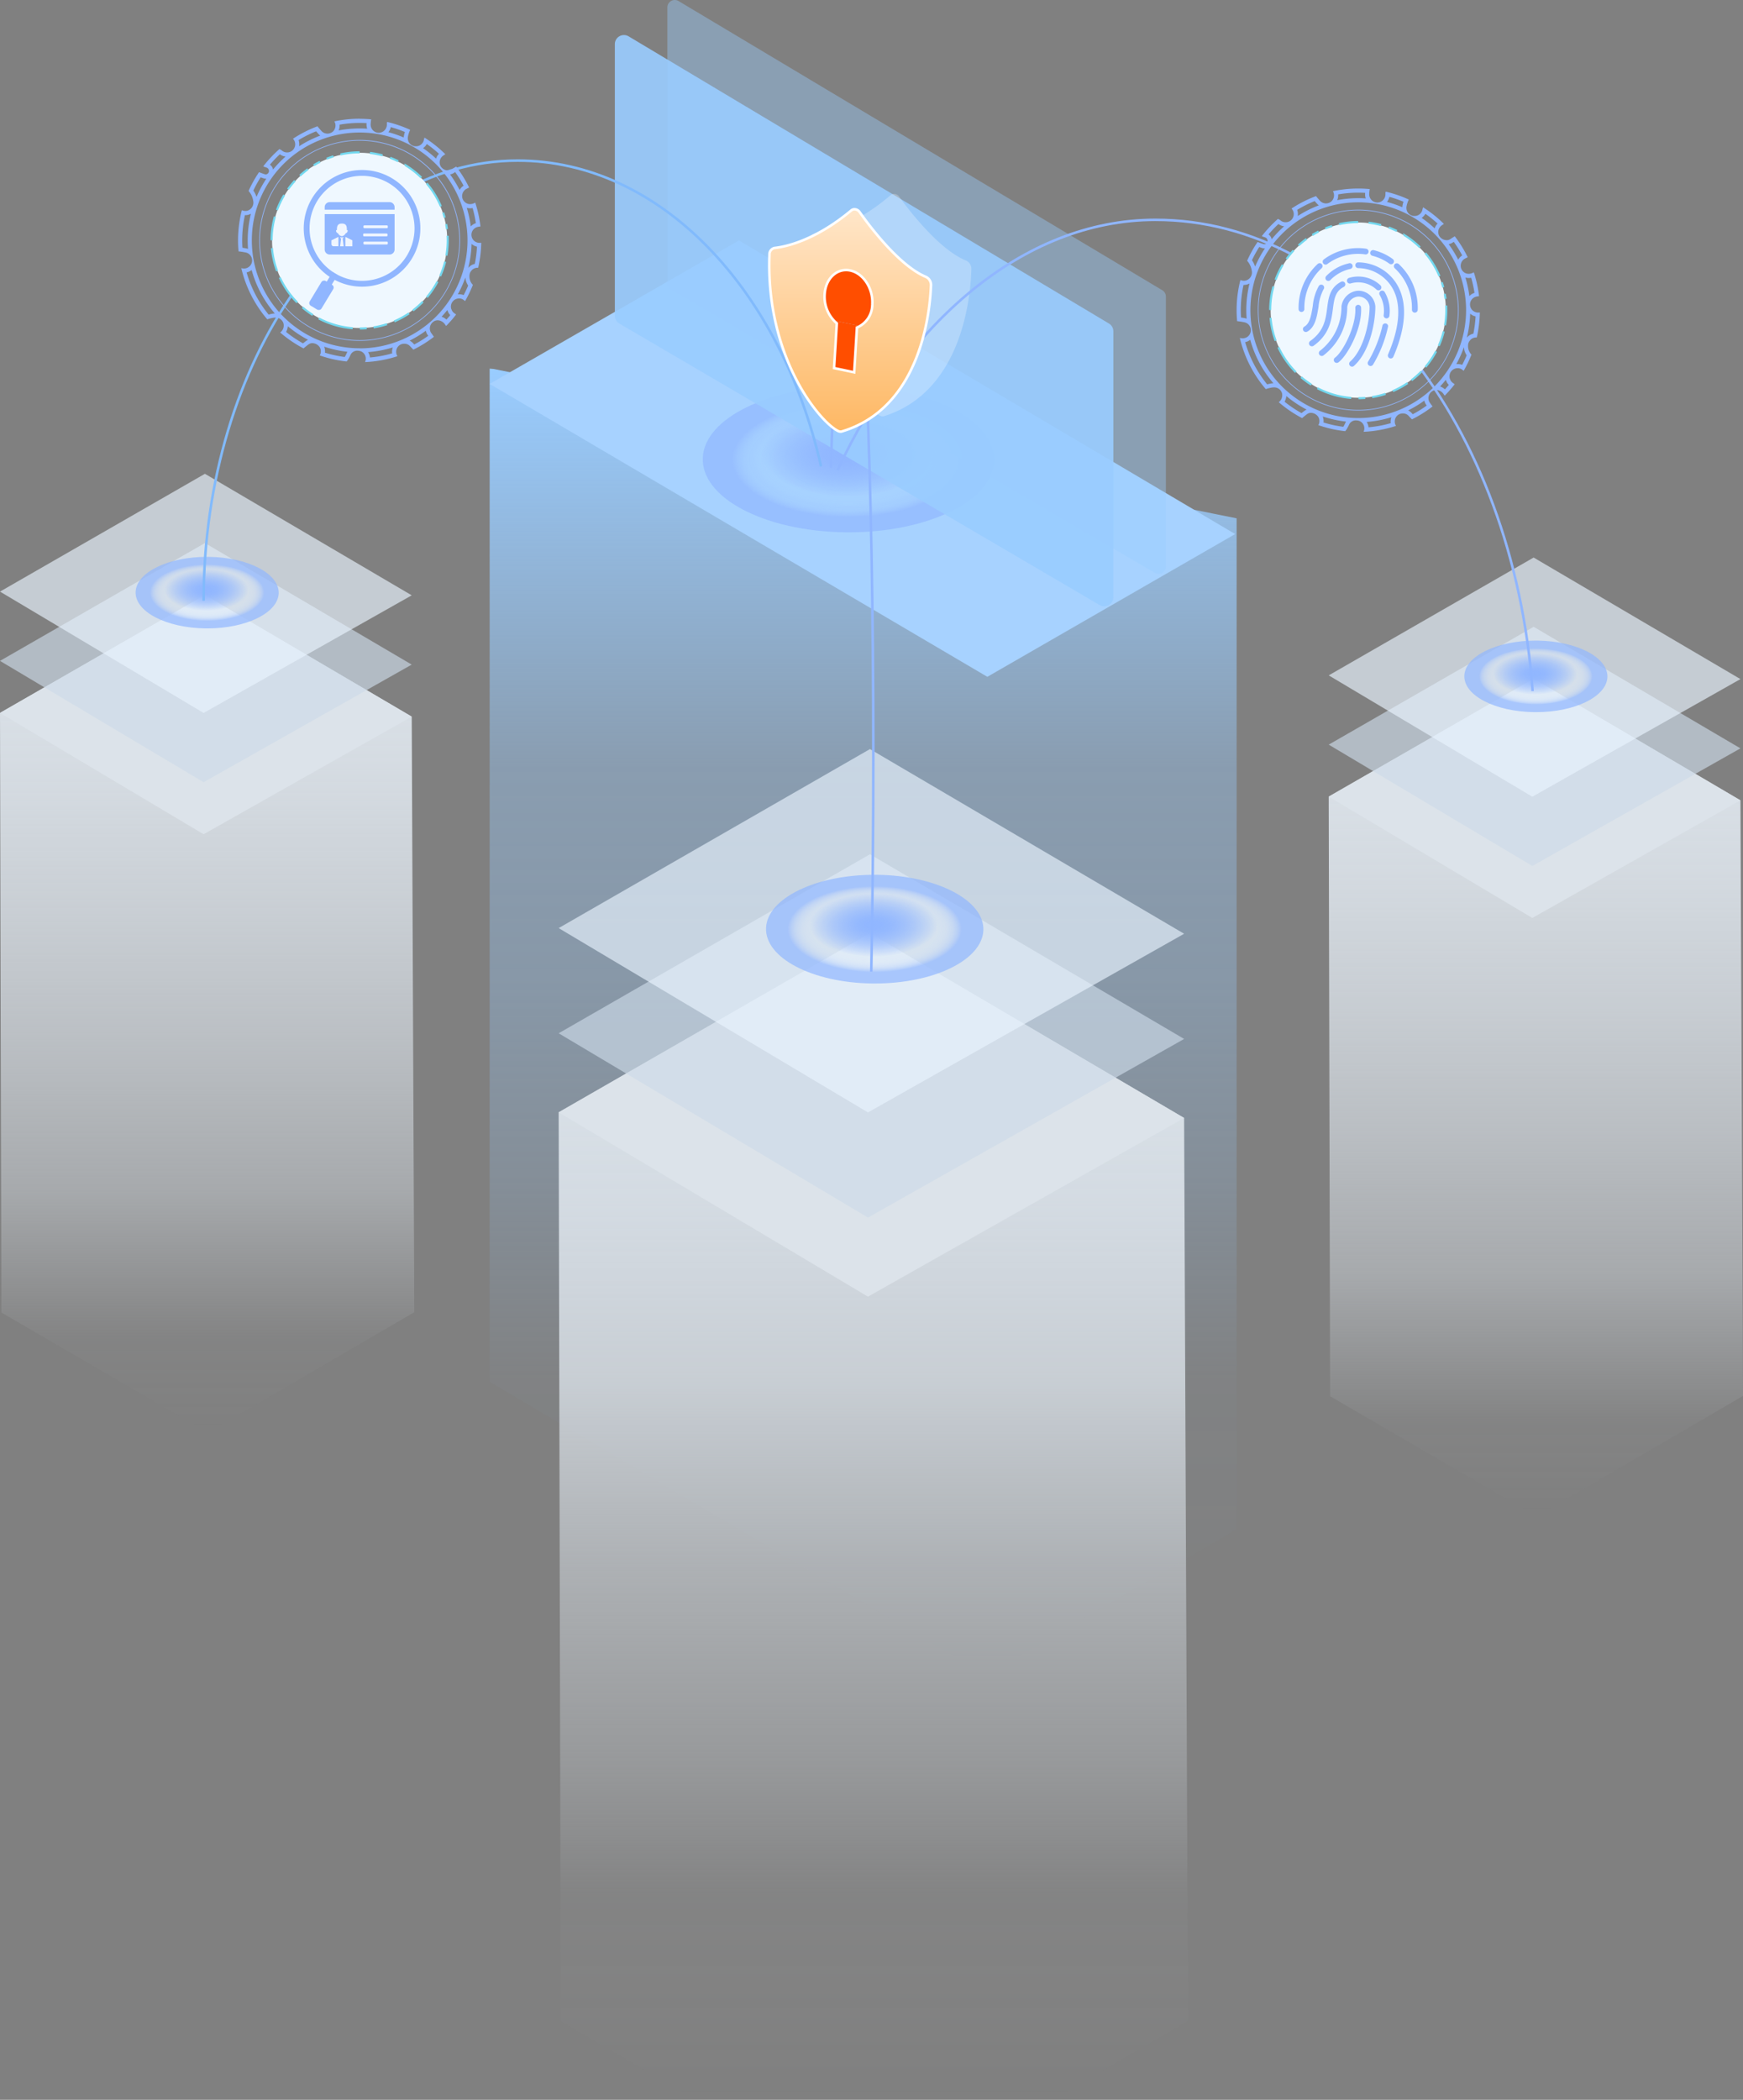
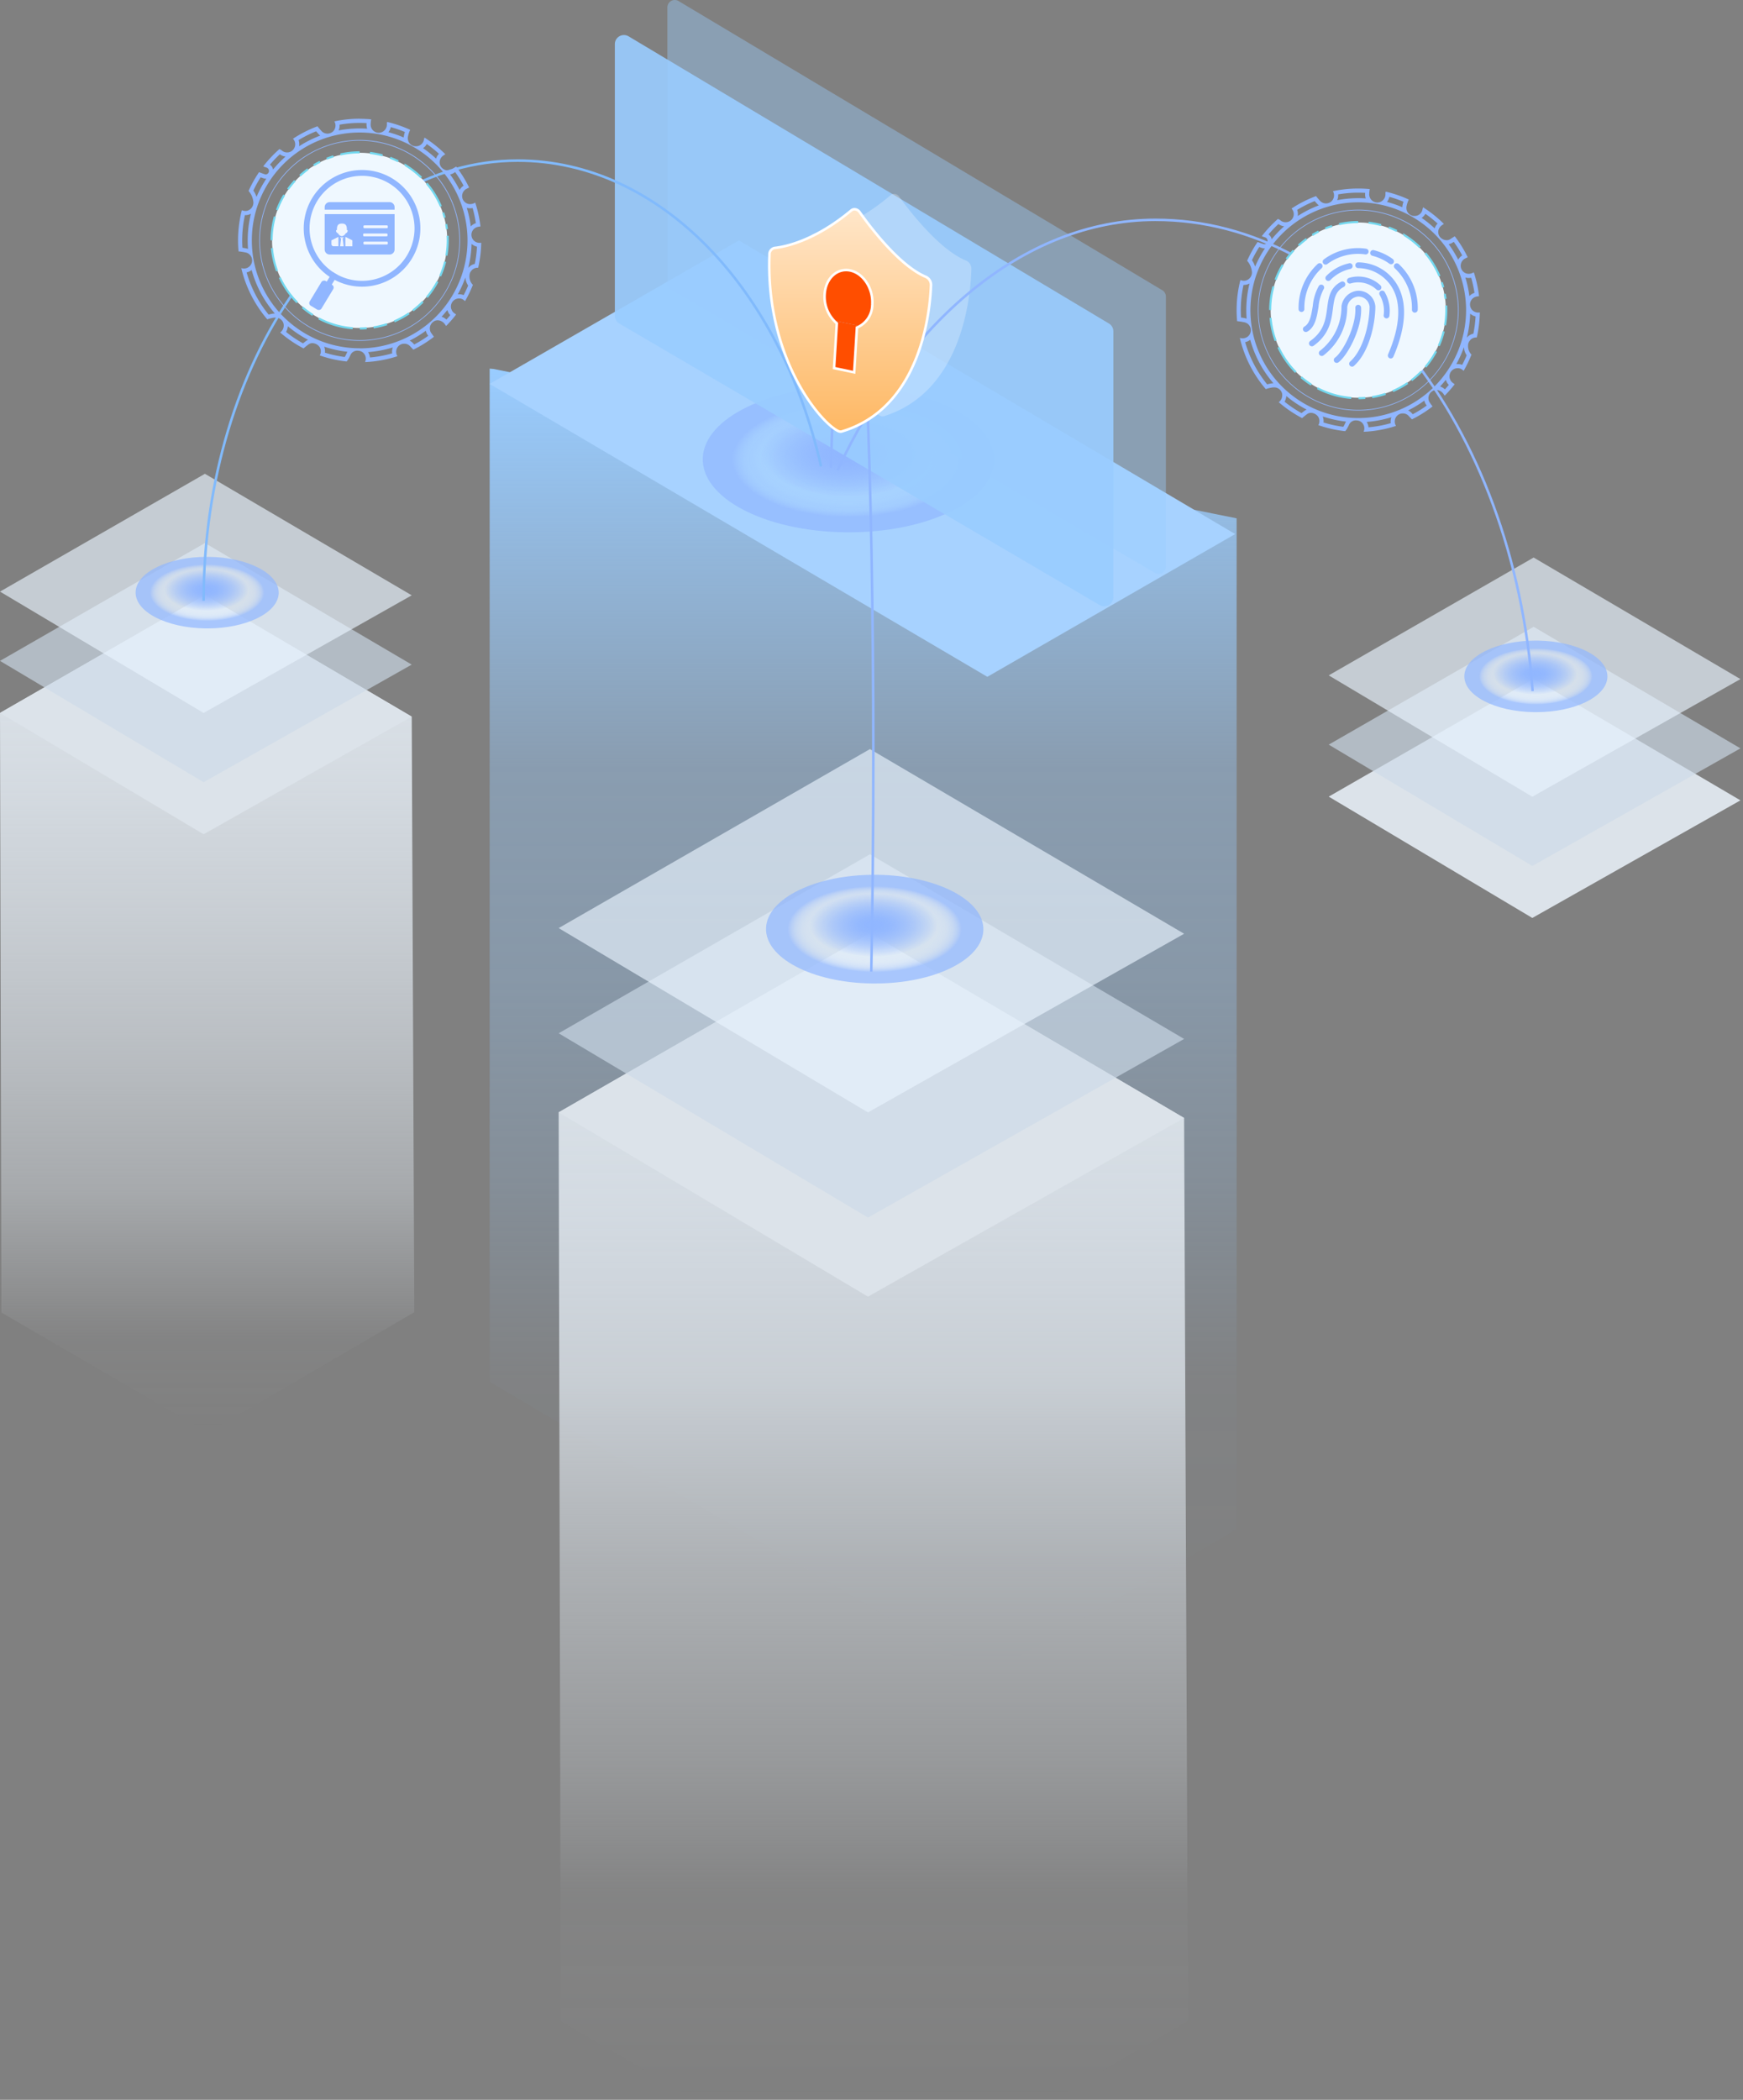
<svg xmlns="http://www.w3.org/2000/svg" xmlns:xlink="http://www.w3.org/1999/xlink" width="344.905" height="415.365" viewBox="0 0 344.905 415.365">
  <rect x="0" y="0" width="344.905" height="415.365" fill="#808080" stroke="none" />
  <defs>
    <linearGradient id="linear-gradient" x1="0.5" x2="0.5" y2="1" gradientUnits="objectBoundingBox">
      <stop offset="0" stop-color="#a9cdea" stop-opacity="0.4" />
      <stop offset="0" stop-color="#9cf" />
      <stop offset="0.305" stop-color="#9cf" stop-opacity="0.38" />
      <stop offset="0.473" stop-color="#9cf" stop-opacity="0.31" />
      <stop offset="0.626" stop-color="#9cf" stop-opacity="0.188" />
      <stop offset="0.773" stop-color="#9cf" stop-opacity="0.031" />
      <stop offset="1" stop-color="#9cf" stop-opacity="0" />
    </linearGradient>
    <linearGradient id="linear-gradient-2" x1="0.5" x2="0.5" y2="1" gradientUnits="objectBoundingBox">
      <stop offset="0" stop-color="#dce3ea" />
      <stop offset="0.1" stop-color="#dce3ea" stop-opacity="0.976" />
      <stop offset="0.232" stop-color="#dce3ea" stop-opacity="0.906" />
      <stop offset="0.38" stop-color="#dce3ea" stop-opacity="0.788" />
      <stop offset="0.542" stop-color="#dce3ea" stop-opacity="0.627" />
      <stop offset="0.713" stop-color="#dce3ea" stop-opacity="0.42" />
      <stop offset="0.89" stop-color="#dce3ea" stop-opacity="0.039" />
      <stop offset="1" stop-color="#dce3ea" stop-opacity="0" />
    </linearGradient>
    <radialGradient id="radial-gradient" cx="0.5" cy="0.5" r="0.791" gradientTransform="translate(0.25 0.25) scale(0.5 0.5)" gradientUnits="objectBoundingBox">
      <stop offset="0" stop-color="#00efff" stop-opacity="0" />
      <stop offset="0" stop-color="#90b6ff" stop-opacity="0" />
      <stop offset="0.427" stop-color="#90b6ff" stop-opacity="0" />
      <stop offset="0.499" stop-color="#90b6ff" stop-opacity="0" />
      <stop offset="0.699" stop-color="#90b6ff" stop-opacity="0.012" />
      <stop offset="0.772" stop-color="#90b6ff" stop-opacity="0.039" />
      <stop offset="0.823" stop-color="#90b6ff" stop-opacity="0.078" />
      <stop offset="0.865" stop-color="#90b6ff" stop-opacity="0.149" />
      <stop offset="0.901" stop-color="#90b6ff" stop-opacity="0.231" />
      <stop offset="0.932" stop-color="#90b6ff" stop-opacity="0.341" />
      <stop offset="0.961" stop-color="#90b6ff" stop-opacity="0.471" />
      <stop offset="0.986" stop-color="#90b6ff" stop-opacity="0.612" />
      <stop offset="1" stop-color="#90b6ff" stop-opacity="0.702" />
    </radialGradient>
    <radialGradient id="radial-gradient-2" cx="0.5" cy="0.5" r="0.79" gradientTransform="translate(0.25 0.25) scale(0.5 0.5)" gradientUnits="objectBoundingBox">
      <stop offset="0" stop-color="#90b6ff" />
      <stop offset="0.122" stop-color="#90b6ff" stop-opacity="0.98" />
      <stop offset="0.247" stop-color="#90b6ff" stop-opacity="0.941" />
      <stop offset="0.374" stop-color="#90b6ff" stop-opacity="0.851" />
      <stop offset="0.501" stop-color="#90b6ff" stop-opacity="0.741" />
      <stop offset="0.63" stop-color="#90b6ff" stop-opacity="0.6" />
      <stop offset="0.758" stop-color="#90b6ff" stop-opacity="0.42" />
      <stop offset="0.885" stop-color="#90b6ff" stop-opacity="0.212" />
      <stop offset="1" stop-color="#90b6ff" stop-opacity="0" />
      <stop offset="1" stop-color="#00e5ff" stop-opacity="0" />
    </radialGradient>
    <radialGradient id="radial-gradient-3" cx="0.5" cy="0.5" r="0.791" gradientTransform="translate(0.25 0.25) scale(0.5 0.5)" gradientUnits="objectBoundingBox">
      <stop offset="0" stop-color="#00efff" stop-opacity="0" />
      <stop offset="0" stop-color="#90b6ff" stop-opacity="0" />
      <stop offset="0.427" stop-color="#90b6ff" stop-opacity="0" />
      <stop offset="0.499" stop-color="#90b6ff" stop-opacity="0" />
      <stop offset="0.699" stop-color="#90b6ff" stop-opacity="0.012" />
      <stop offset="0.772" stop-color="#90b6ff" stop-opacity="0.039" />
      <stop offset="0.823" stop-color="#90b6ff" stop-opacity="0.078" />
      <stop offset="0.865" stop-color="#90b6ff" stop-opacity="0.149" />
      <stop offset="0.901" stop-color="#90b6ff" stop-opacity="0.231" />
      <stop offset="0.932" stop-color="#90b6ff" stop-opacity="0.341" />
      <stop offset="0.961" stop-color="#90b6ff" stop-opacity="0.471" />
      <stop offset="0.986" stop-color="#90b6ff" stop-opacity="0.671" />
      <stop offset="1" stop-color="#90b6ff" stop-opacity="0.702" />
    </radialGradient>
    <radialGradient id="radial-gradient-4" cx="0.5" cy="0.5" r="0.791" xlink:href="#radial-gradient-2" />
    <linearGradient id="linear-gradient-4" x1="0.5" x2="0.5" y2="1" gradientUnits="objectBoundingBox">
      <stop offset="0" stop-color="#dce3ea" />
      <stop offset="0.1" stop-color="#dce3ea" stop-opacity="0.976" />
      <stop offset="0.232" stop-color="#dce3ea" stop-opacity="0.906" />
      <stop offset="0.38" stop-color="#dce3ea" stop-opacity="0.788" />
      <stop offset="0.542" stop-color="#dce3ea" stop-opacity="0.494" />
      <stop offset="0.713" stop-color="#dce3ea" stop-opacity="0.251" />
      <stop offset="0.823" stop-color="#dce3ea" stop-opacity="0.039" />
      <stop offset="1" stop-color="#dce3ea" stop-opacity="0" />
    </linearGradient>
    <radialGradient id="radial-gradient-5" cx="0.5" cy="0.5" r="0.791" xlink:href="#radial-gradient" />
    <radialGradient id="radial-gradient-6" cx="0.5" cy="0.5" r="0.791" xlink:href="#radial-gradient-2" />
    <radialGradient id="radial-gradient-7" cx="0.5" cy="0.5" r="0.791" gradientTransform="translate(0.25 0.25) scale(0.5 0.5)" gradientUnits="objectBoundingBox">
      <stop offset="0" stop-color="#00efff" stop-opacity="0" />
      <stop offset="0" stop-color="#90b6ff" stop-opacity="0" />
      <stop offset="0.427" stop-color="#90b6ff" stop-opacity="0" />
      <stop offset="0.499" stop-color="#90b6ff" stop-opacity="0" />
      <stop offset="0.699" stop-color="#90b6ff" stop-opacity="0.012" />
      <stop offset="0.772" stop-color="#90b6ff" stop-opacity="0.043" />
      <stop offset="0.823" stop-color="#90b6ff" stop-opacity="0.129" />
      <stop offset="0.865" stop-color="#90b6ff" stop-opacity="0.149" />
      <stop offset="0.901" stop-color="#90b6ff" stop-opacity="0.231" />
      <stop offset="0.932" stop-color="#90b6ff" stop-opacity="0.341" />
      <stop offset="0.961" stop-color="#90b6ff" stop-opacity="0.471" />
      <stop offset="0.986" stop-color="#90b6ff" stop-opacity="0.612" />
      <stop offset="1" stop-color="#90b6ff" stop-opacity="0.702" />
    </radialGradient>
    <radialGradient id="radial-gradient-8" cx="0.5" cy="0.5" r="0.791" xlink:href="#radial-gradient-2" />
    <linearGradient id="linear-gradient-5" x1="0.5" x2="0.5" y2="1" gradientUnits="objectBoundingBox">
      <stop offset="0" stop-color="#ffe6c9" />
      <stop offset="1" stop-color="#feb864" />
    </linearGradient>
    <clipPath id="clip-path">
      <rect id="矩形_59" data-name="矩形 59" width="23.615" height="23.497" fill="#90b6ff" />
    </clipPath>
  </defs>
  <g id="组_1153" data-name="组 1153" transform="translate(-4177.095 6552.42)">
    <g id="组_1152" data-name="组 1152">
      <path id="路径_326" data-name="路径 326" d="M238.933,418.411V618.918l98.272,58.07,49.538-28.9V448.111Z" transform="translate(4035.056 -6898.001)" fill="url(#linear-gradient)" />
      <path id="路径_327" data-name="路径 327" d="M288.257,401.261l-49.324,28.386,98.481,57.939,49.038-28.239Z" transform="translate(4035.056 -6906.125)" fill="#a7d2ff" />
      <g id="组_180" data-name="组 180" transform="translate(4177.095 -6458.699)">
        <path id="路径_328" data-name="路径 328" d="M220.944,445.389,180.394,468.7l.275,118.612,40.852,23.77,40.852-23.828-.505-117.817Z" transform="translate(-180.394 -421.398)" fill="url(#linear-gradient-2)" />
        <path id="路径_329" data-name="路径 329" d="M220.944,445.389,180.394,468.7l40.29,24,41.183-23.264Z" transform="translate(-180.394 -421.398)" fill="#dce3ea" />
        <path id="路径_330" data-name="路径 330" d="M220.944,439.171l-40.551,23.31,40.29,24,41.183-23.264Z" transform="translate(-180.394 -425.472)" fill="#cddbe8" opacity="0.65" />
        <path id="路径_331" data-name="路径 331" d="M220.944,430.895,180.394,454.2l40.29,24,41.183-23.264Z" transform="translate(-180.394 -430.895)" fill="#e9f5ff" opacity="0.65" />
        <g id="组_179" data-name="组 179" transform="translate(26.832 16.431)">
          <path id="路径_332" data-name="路径 332" d="M210.762,440.822l.3,0c7.819.093,14.023,3.34,13.856,7.25-.179,3.855-6.467,6.917-14.14,6.906-.108,0-.215,0-.323,0-7.819-.093-14.025-3.339-13.843-7.248C196.774,443.876,203.09,440.81,210.762,440.822Z" transform="translate(-196.605 -440.822)" fill="url(#radial-gradient)" />
          <path id="路径_333" data-name="路径 333" d="M209.207,441.622c.073,0,.146,0,.218,0,5.765.07,10.338,2.461,10.214,5.345-.132,2.842-4.767,5.1-10.424,5.091-.079,0-.159,0-.238,0-5.765-.069-10.338-2.463-10.2-5.345C198.895,443.873,203.551,441.614,209.207,441.622Z" transform="translate(-195.186 -440.298)" fill="url(#radial-gradient-2)" />
        </g>
      </g>
      <g id="组_182" data-name="组 182" transform="translate(4440.021 -6442.134)">
-         <path id="路径_334" data-name="路径 334" d="M379.793,455.7l-40.551,23.31.275,118.612,40.852,23.77,40.852-23.828-.505-117.817Z" transform="translate(-339.242 -431.714)" fill="url(#linear-gradient-2)" />
        <path id="路径_335" data-name="路径 335" d="M379.793,455.7l-40.551,23.31,40.29,24,41.183-23.264Z" transform="translate(-339.242 -431.714)" fill="#dce3ea" />
        <path id="路径_336" data-name="路径 336" d="M379.793,449.487,339.242,472.8l40.29,24,41.183-23.264Z" transform="translate(-339.242 -435.788)" fill="#cddbe8" opacity="0.65" />
        <path id="路径_337" data-name="路径 337" d="M379.793,441.21l-40.551,23.31,40.29,24,41.183-23.264Z" transform="translate(-339.242 -441.21)" fill="#e9f5ff" opacity="0.65" />
        <g id="组_181" data-name="组 181" transform="translate(26.834 16.432)">
          <path id="路径_338" data-name="路径 338" d="M369.61,451.138c.1,0,.2,0,.3,0,7.821.093,14.025,3.339,13.857,7.248-.18,3.855-6.469,6.919-14.141,6.906-.109,0-.217,0-.324,0-7.819-.093-14.023-3.339-13.841-7.248C355.621,454.19,361.938,451.126,369.61,451.138Z" transform="translate(-355.454 -451.138)" fill="url(#radial-gradient-3)" />
          <path id="路径_339" data-name="路径 339" d="M368.054,451.938c.073,0,.146,0,.218,0,5.765.068,10.338,2.461,10.216,5.343-.132,2.842-4.769,5.1-10.424,5.092-.079,0-.159,0-.24,0-5.763-.068-10.337-2.461-10.2-5.343C357.742,454.189,362.4,451.93,368.054,451.938Z" transform="translate(-354.035 -450.614)" fill="url(#radial-gradient-4)" />
        </g>
      </g>
      <g id="组_184" data-name="组 184" transform="translate(4287.641 -6404.243)">
        <path id="路径_340" data-name="路径 340" d="M308.782,488.649l-61.6,35.41.417,179.793,26.613,15.485,35.8.053h34.91l26.791-15.626-.767-178.586Z" transform="translate(-247.18 -452.204)" fill="url(#linear-gradient-4)" />
        <path id="路径_341" data-name="路径 341" d="M308.782,488.649l-61.6,35.41,61.206,36.46,62.562-35.34Z" transform="translate(-247.18 -452.204)" fill="#dce3ea" />
        <path id="路径_342" data-name="路径 342" d="M308.782,479.2l-61.6,35.41,61.206,36.46,62.562-35.34Z" transform="translate(-247.18 -458.393)" fill="#cddbe8" opacity="0.65" />
        <path id="路径_343" data-name="路径 343" d="M308.782,466.631l-61.6,35.41,61.206,36.46,62.562-35.34Z" transform="translate(-247.18 -466.631)" fill="#e9f5ff" opacity="0.65" />
        <g id="组_183" data-name="组 183" transform="translate(41.036 24.867)">
          <path id="路径_344" data-name="路径 344" d="M293.479,481.654c.151,0,.3,0,.45,0,11.879.141,21.3,5.072,21.049,11.01-.273,5.858-9.825,10.509-21.481,10.491-.164,0-.328,0-.492,0-11.879-.141-21.3-5.072-21.028-11.01C272.23,486.292,281.825,481.636,293.479,481.654Z" transform="translate(-271.972 -481.654)" fill="url(#radial-gradient-5)" />
          <path id="路径_345" data-name="路径 345" d="M291.116,482.87c.111,0,.22,0,.331,0,8.758.1,15.706,3.739,15.518,8.117-.2,4.318-7.242,7.748-15.835,7.735-.121,0-.242,0-.363,0-8.758-.1-15.7-3.739-15.5-8.117C275.451,486.288,282.524,482.857,291.116,482.87Z" transform="translate(-269.817 -480.857)" fill="url(#radial-gradient-6)" />
        </g>
      </g>
      <g id="组_185" data-name="组 185" transform="translate(4316.166 -6475.947)">
        <path id="路径_346" data-name="路径 346" d="M293.238,419.592c.2,0,.4,0,.6.005,15.922.189,28.552,6.8,28.211,14.758-.364,7.849-13.167,14.086-28.791,14.061-.218,0-.439,0-.659-.005-15.921-.189-28.552-6.8-28.182-14.758C264.758,425.809,277.619,419.569,293.238,419.592Z" transform="translate(-264.414 -419.592)" fill="url(#radial-gradient-7)" />
        <path id="路径_347" data-name="路径 347" d="M290.07,421.222c.149,0,.3,0,.445,0,11.737.141,21.049,5.012,20.8,10.881-.268,5.787-9.706,10.383-21.225,10.365-.161,0-.323,0-.485,0-11.737-.139-21.049-5.012-20.776-10.88C269.076,425.8,278.557,421.2,290.07,421.222Z" transform="translate(-261.526 -418.524)" fill="url(#radial-gradient-8)" />
      </g>
      <path id="路径_348" data-name="路径 348" d="M260.18,374v54.494a1.466,1.466,0,0,0,.723,1.265l95.717,56.082a1.465,1.465,0,0,0,2.206-1.265V431.2a1.466,1.466,0,0,0-.713-1.26L262.4,372.74A1.464,1.464,0,0,0,260.18,374Z" transform="translate(4048.977 -6924.95)" fill="#9cf" opacity="0.402" />
      <path id="路径_349" data-name="路径 349" d="M253.9,378.53v53.7a1.8,1.8,0,0,0,.892,1.557l95.037,55.685a1.806,1.806,0,0,0,2.718-1.559V435.325a1.8,1.8,0,0,0-.879-1.549l-95.037-56.8A1.8,1.8,0,0,0,253.9,378.53Z" transform="translate(4044.86 -6922.204)" fill="#9cf" opacity="0.901" />
      <path id="路径_350" data-name="路径 350" d="M308.214,408.917c-5.264-2.1-11.179-9.747-13.278-12.639a1.253,1.253,0,0,0-1.112-.578,1.053,1.053,0,0,0-.586.252c-7.046,6.025-12.854,7.321-15.062,7.594a1.277,1.277,0,0,0-1,1.329c-.528,20.093,10.165,32.828,13.975,34.715a1.1,1.1,0,0,0,.591.119.905.905,0,0,0,.2-.041c15.567-4.888,17.135-23.876,17.269-29.09A1.757,1.757,0,0,0,308.214,408.917Zm-17.985,18.244.435-8.85a6.161,6.161,0,0,1-1.5-1.745,7.2,7.2,0,0,1-.579-1.283,7.2,7.2,0,0,0,.579,1.283,6.161,6.161,0,0,0,1.5,1.745l-.435,8.85Zm-2.041-14.571a6.97,6.97,0,0,0,.008.854A6.97,6.97,0,0,1,288.187,412.59Zm9.41.707a7.2,7.2,0,0,0-.612-2.182A7.2,7.2,0,0,1,297.6,413.3Z" transform="translate(4060.099 -6909.771)" fill="#fff" opacity="0.25" />
      <path id="路径_351" data-name="路径 351" d="M204.737,478.794c0-47.539,27.432-87.072,62.147-87.072,28.206,0,52.073,25.442,60.031,60.481" transform="translate(4012.651 -6912.375)" fill="none" stroke="#81bafc" stroke-miterlimit="10" stroke-width="0.5" />
      <path id="路径_352" data-name="路径 352" d="M280.527,448.3c13.379-28.725,36.53-49.5,62.9-49.5,38.846,0,70.795,40.4,74.637,93.223" transform="translate(4062.309 -6907.733)" fill="none" stroke="#90b6ff" stroke-miterlimit="10" stroke-width="0.5" />
      <path id="路径_353" data-name="路径 353" d="M279.727,446.868c.819-28.054,2.225-46.564,3.822-46.564,2.526,0,4.575,46.348,4.575,103.522,0,15.23-.146,29.691-.407,42.713" transform="translate(4061.785 -6906.752)" fill="none" stroke="#90b6ff" stroke-miterlimit="10" stroke-width="0.5" />
      <g id="组_189" data-name="组 189" transform="translate(4329.316 -6511.026)">
        <g id="组_186" data-name="组 186" transform="translate(12.827 22.146)">
          <path id="路径_354" data-name="路径 354" d="M280.676,410.918l3.981.827-.026.43-.54,8.857-3.982-.842.541-8.845Z" transform="translate(-280.109 -410.918)" fill="#ff4e00" />
        </g>
        <g id="组_187" data-name="组 187" transform="translate(10.946 12.031)">
          <path id="路径_355" data-name="路径 355" d="M282.938,404.819a3.914,3.914,0,0,1,1.111.075c2.6.546,4.558,3.545,4.363,6.7a4.948,4.948,0,0,1-3.037,4.59l.026-.429-3.981-.828-.026.427a6.932,6.932,0,0,1-2.408-5.748C279.144,406.907,280.826,404.982,282.938,404.819Z" transform="translate(-278.972 -404.807)" fill="#ff4e00" />
        </g>
        <g id="组_188" data-name="组 188">
          <path id="路径_356" data-name="路径 356" d="M303.388,410.928a1.752,1.752,0,0,1,.975,1.672c-.2,5.212-1.99,24.181-17.615,28.883a.912.912,0,0,1-.2.038,1.12,1.12,0,0,1-.589-.128c-3.787-1.932-14.328-14.794-13.56-34.879a1.276,1.276,0,0,1,1.016-1.318c2.211-.245,8.034-1.471,15.153-7.414a1.038,1.038,0,0,1,.588-.243,1.257,1.257,0,0,1,1.107.591C292.328,401.048,298.151,408.765,303.388,410.928Zm-10.643,5.423c.2-3.15-1.768-6.149-4.363-6.7a3.911,3.911,0,0,0-1.111-.074c-2.112.164-3.794,2.089-3.953,4.782a6.932,6.932,0,0,0,2.408,5.748l-.54,8.845,3.981.841.54-8.857a4.948,4.948,0,0,0,3.037-4.59" transform="translate(-272.359 -397.538)" stroke="#fff" stroke-width="0.5" fill="url(#linear-gradient-5)" />
        </g>
      </g>
      <g id="组_191" data-name="组 191" transform="translate(4224.197 -6528.921)">
        <circle id="椭圆_25" data-name="椭圆 25" cx="17.335" cy="17.335" r="17.335" transform="translate(6.731 6.722)" fill="#eff8ff" />
        <path id="路径_357" data-name="路径 357" d="M231.255,428.993a19.868,19.868,0,1,1,19.867-19.868A19.889,19.889,0,0,1,231.255,428.993Zm0-39.6a19.731,19.731,0,1,0,19.73,19.73A19.753,19.753,0,0,0,231.255,389.4Z" transform="translate(-207.189 -385.069)" fill="#90b6ff" />
        <path id="路径_358" data-name="路径 358" d="M232.921,387.546c.45,0,.907.013,1.366.041-.007.094-.012.189-.013.286a2.279,2.279,0,0,0,.137.813q-.74-.047-1.49-.048a22.2,22.2,0,0,0-4.169.392,2.409,2.409,0,0,0,.192-1.142,23.172,23.172,0,0,1,3.977-.343m6.154.828a23,23,0,0,1,2.792.963,5.779,5.779,0,0,0-.167.636,2.89,2.89,0,0,0-.061.454,22.009,22.009,0,0,0-3.032-1.049,2.415,2.415,0,0,0,.468-1M224.3,389.2c.152.18.315.364.49.556a2.127,2.127,0,0,0,.329.293,22.19,22.19,0,0,0-4.181,2.107,2.5,2.5,0,0,0-.108-1.215A23.284,23.284,0,0,1,224.3,389.2m21.9,2.518a23.393,23.393,0,0,1,2.415,1.937,2.342,2.342,0,0,0-.574.953,22.446,22.446,0,0,0-2.581-2.076,2.265,2.265,0,0,0,.74-.814m-29.074,2.028a2.3,2.3,0,0,0,.776.382,2.386,2.386,0,0,0,.351.068,22.131,22.131,0,0,0-2.475,2.569,1.463,1.463,0,0,0-.621-.957,23.89,23.89,0,0,1,1.968-2.062m34.692,3.522a23.794,23.794,0,0,1,1.667,2.69,2.409,2.409,0,0,0-.788.847,22.233,22.233,0,0,0-1.887-3.074,2.087,2.087,0,0,0,.829-.343c.058-.04.117-.081.179-.121M213.325,398.3c.187.07.379.137.574.2a1.509,1.509,0,0,0,.465.075c.028,0,.058,0,.086,0a22.281,22.281,0,0,0-1.943,3.612,4.625,4.625,0,0,0-.626-1.27,23.576,23.576,0,0,1,1.443-2.612m40.793,6.037.081.02a2.655,2.655,0,0,0,.588.068,2.454,2.454,0,0,0,.48-.046,23.213,23.213,0,0,1,.649,2.988,2.3,2.3,0,0,0-1.011.646,22.123,22.123,0,0,0-.786-3.674M211.4,405.515a22.146,22.146,0,0,0-.636,5.282q0,.839.061,1.663c-.061-.02-.124-.038-.187-.053-.311-.074-.619-.126-.922-.169-.03-.482-.045-.963-.045-1.442a23.293,23.293,0,0,1,.543-5.007c.036,0,.071,0,.106,0a2.081,2.081,0,0,0,.65-.1,2.843,2.843,0,0,0,.429-.179m43.669,5.965a2.391,2.391,0,0,0,1.068.546,23.168,23.168,0,0,1-.434,3.411,2.275,2.275,0,0,0-1.182.665l-.025.025-.022.028-.076.1a22.042,22.042,0,0,0,.67-4.775m-43.524,5.159a22.128,22.128,0,0,0,4.59,8.605,3.09,3.09,0,0,0-.4.036,6.609,6.609,0,0,0-.829.184,23.362,23.362,0,0,1-4.355-8.346,2.37,2.37,0,0,0,.7-.27,2.45,2.45,0,0,0,.3-.21m42.289,1.485c.013.156.038.3.061.425l.007.033a3.014,3.014,0,0,0,.3.833,2.693,2.693,0,0,0,.182.3q-.4.963-.892,1.894a2.469,2.469,0,0,0-.9-.162c-.086,0-.172,0-.257.012a21.847,21.847,0,0,0,1.5-3.339m-3.572,6.452,0,.013.013.031.06.141.1.245.022.05.028.048a2.408,2.408,0,0,0,.361.47c-.247.3-.5.594-.766.882a2.649,2.649,0,0,0-.952-.571q.588-.633,1.129-1.309m-31.558,3.2a22.253,22.253,0,0,0,4.009,2.68,2.131,2.131,0,0,0-.367.21c-.222.157-.43.323-.632.49a23.305,23.305,0,0,1-3.36-2.259,2.62,2.62,0,0,0,.351-1.121m27.309.884a2.151,2.151,0,0,0,.329.8c.048.07.1.137.144.205a23.5,23.5,0,0,1-2.769,1.716c-.079-.083-.154-.164-.228-.247a2.151,2.151,0,0,0-.684-.51,22.275,22.275,0,0,0,3.208-1.961m-20.129,3.145a21.916,21.916,0,0,0,4.615,1.015,2.133,2.133,0,0,0-.106.2c-.1.215-.205.444-.324.657-.036.063-.07.121-.1.175a23.043,23.043,0,0,1-3.921-.852,2.562,2.562,0,0,0-.159-1.2m13.594.156a2.4,2.4,0,0,0-.129,1.177,23.068,23.068,0,0,1-4.406.818,2.208,2.208,0,0,0-.076-.425,2.4,2.4,0,0,0-.283-.641,21.964,21.964,0,0,0,4.895-.929m-6.556-45.237a23.947,23.947,0,0,0-5.014.528,1.633,1.633,0,0,1-.233,1.953,1.62,1.62,0,0,1-2.276,0c-.288-.314-.571-.642-.836-.982a24.13,24.13,0,0,0-4.843,2.458c.076.1.149.2.218.295a1.584,1.584,0,0,1,.162,1.24,1.62,1.62,0,0,1-.74.962,1.539,1.539,0,0,1-.816.217,1.588,1.588,0,0,1-.424-.055,1.53,1.53,0,0,1-.689-.41,1.454,1.454,0,0,1-.24-.114c-.051-.032-.1-.058-.156-.088a24.262,24.262,0,0,0-3.206,3.426c.225.084.45.169.68.242a.7.7,0,0,1-.146,1.351.687.687,0,0,1-.217-.035c-.387-.124-.765-.273-1.145-.415a24.167,24.167,0,0,0-2.072,3.718,3.733,3.733,0,0,1,.91,1.92,1.66,1.66,0,0,1-1.124,1.98,1.3,1.3,0,0,1-.4.058,1.761,1.761,0,0,1-.715-.156,23.974,23.974,0,0,0-.753,5.979c0,.73.033,1.455.1,2.17a13.372,13.372,0,0,1,1.5.237,1.608,1.608,0,0,1,.384,2.94,1.6,1.6,0,0,1-.814.214,1.833,1.833,0,0,1-.425-.051c-.035-.008-.07-.015-.1-.021a24,24,0,0,0,5.136,10.123,8.051,8.051,0,0,1,1.231-.316,2.482,2.482,0,0,1,.364-.028,1.6,1.6,0,0,1,1.614,1.152A1.7,1.7,0,0,1,217.19,429a24.15,24.15,0,0,0,4.623,3.147c.328-.276.654-.556,1.006-.806a1.262,1.262,0,0,1,.747-.235,1.818,1.818,0,0,1,1.455.811,1.647,1.647,0,0,1,.162,1.24,1.418,1.418,0,0,1-.165.377,23.838,23.838,0,0,0,5.33,1.2,2.33,2.33,0,0,1,.179-.235l0,0,.043-.061c.075-.113.144-.228.209-.346.131-.232.245-.473.356-.715a1.44,1.44,0,0,1,1.364-.776,1.826,1.826,0,0,1,.838.2,1.583,1.583,0,0,1,.641,2.052,23.861,23.861,0,0,0,6.417-1.165,1.626,1.626,0,0,1,.205-2,1.564,1.564,0,0,1,1.147-.467,1.5,1.5,0,0,1,1.127.467c.217.245.447.473.67.71a24.109,24.109,0,0,0,4.072-2.547c-.2-.283-.4-.556-.6-.841a1.63,1.63,0,0,1,.578-2.2,1.384,1.384,0,0,1,.76-.225,1.8,1.8,0,0,1,1.44.8c.076.109.154.218.232.326A24.066,24.066,0,0,0,252,425.447c-.079-.065-.161-.127-.24-.19a1.609,1.609,0,0,1-.566-.569l-.162-.384a1.625,1.625,0,0,1,.162-1.24,1.645,1.645,0,0,1,.962-.74,1.691,1.691,0,0,1,.437-.053,1.392,1.392,0,0,1,.8.215c.131.1.258.2.386.3a24.153,24.153,0,0,0,1.549-3.216,2,2,0,0,1-.4-.526,2.185,2.185,0,0,1-.227-.6,2.231,2.231,0,0,1-.056-.645,1.61,1.61,0,0,1,.22-.813l.252-.326a1.628,1.628,0,0,1,1.137-.47l.03,0c.028,0,.058,0,.088,0a24.081,24.081,0,0,0,.606-4.944,1.786,1.786,0,0,1-.295.025,1.6,1.6,0,0,1-.447-3.148,5.439,5.439,0,0,1,.588-.1,23.819,23.819,0,0,0-1.036-4.714l-.172.086a1.849,1.849,0,0,1-.834.21,1.823,1.823,0,0,1-.406-.048,1.615,1.615,0,0,1-.962-.74,1.61,1.61,0,0,1,.576-2.2l.589-.293a24.14,24.14,0,0,0-2.561-4.143c-.29.172-.574.351-.851.545a1.306,1.306,0,0,1-.753.232,1.8,1.8,0,0,1-1.448-.809,1.645,1.645,0,0,1-.162-1.24,1.728,1.728,0,0,1,.738-.962c.108-.073.215-.146.323-.217a24.29,24.29,0,0,0-4.118-3.284l0,.007a5.094,5.094,0,0,0-.146.546,1.576,1.576,0,0,1-1.6,1.165,1.705,1.705,0,0,1-.379-.041,1.639,1.639,0,0,1-.962-.74,1.7,1.7,0,0,1-.162-1.24,5.109,5.109,0,0,1,.422-1.232,24,24,0,0,0-4.567-1.561l-.013.088-.035.223.03-.205c-.051.04-.028.371-.028.437A1.64,1.64,0,0,1,236.7,389.5l-.06,0a1.629,1.629,0,0,1-1.549-1.611,8.357,8.357,0,0,1,.109-1.053c-.751-.071-1.513-.109-2.281-.109Zm0,45.409A21.34,21.34,0,1,1,254.26,410.8a21.365,21.365,0,0,1-21.339,21.339Z" transform="translate(-208.851 -386.727)" fill="#90b6ff" />
        <path id="路径_359" data-name="路径 359" d="M231.953,395a17.227,17.227,0,0,0-3.138-2.443l.106-.174-.194-.066.081-.243.22.133a17.9,17.9,0,0,1,3.213,2.5Z" transform="translate(-195.828 -383.225)" fill="#73d8ef" />
        <path id="路径_360" data-name="路径 360" d="M234.084,399.132a17.176,17.176,0,0,0-2.768-4.5l.311-.266a17.647,17.647,0,0,1,2.834,4.608Z" transform="translate(-194.132 -381.722)" fill="#73d8ef" />
        <path id="路径_361" data-name="路径 361" d="M233.553,399.005c-.1-.369-.194-.69-.29-.978l.387-.129c.1.3.2.624.3,1Z" transform="translate(-192.856 -379.408)" fill="#73d8ef" />
        <path id="路径_362" data-name="路径 362" d="M233.769,400.349c-.045-.339-.1-.67-.156-.982l.4-.075c.061.318.114.657.159,1Z" transform="translate(-192.627 -378.494)" fill="#73d8ef" />
        <path id="路径_363" data-name="路径 363" d="M234.043,404.663l-.4-.069a17.241,17.241,0,0,0,.255-2.961c0-.291-.008-.6-.025-.912l.409-.023c.017.321.026.636.026.935A17.7,17.7,0,0,1,234.043,404.663Z" transform="translate(-192.61 -377.574)" fill="#73d8ef" />
        <path id="路径_364" data-name="路径 364" d="M233.277,406.758l-.374-.167a17.106,17.106,0,0,0,.967-2.817l.4.1A17.468,17.468,0,0,1,233.277,406.758Z" transform="translate(-193.092 -375.558)" fill="#73d8ef" />
        <path id="路径_365" data-name="路径 365" d="M231.647,409.447l-.311-.263a17.312,17.312,0,0,0,2.069-3.055l.361.192A17.64,17.64,0,0,1,231.647,409.447Z" transform="translate(-194.119 -374.015)" fill="#73d8ef" />
        <path id="路径_366" data-name="路径 366" d="M229.931,410.551l-.248-.326a17.479,17.479,0,0,0,1.943-1.723l.293.285A17.822,17.822,0,0,1,229.931,410.551Z" transform="translate(-195.202 -372.46)" fill="#73d8ef" />
        <path id="路径_367" data-name="路径 367" d="M227.644,411.826l-.161-.377a17.259,17.259,0,0,0,2.88-1.574l.23.338A17.606,17.606,0,0,1,227.644,411.826Z" transform="translate(-196.643 -371.561)" fill="#73d8ef" />
        <path id="路径_368" data-name="路径 368" d="M225.1,412.19l-.065-.4a17.275,17.275,0,0,0,2.63-.637l.128.389A17.641,17.641,0,0,1,225.1,412.19Z" transform="translate(-198.247 -370.725)" fill="#73d8ef" />
        <path id="路径_369" data-name="路径 369" d="M223.418,412.094l0-.409c.452,0,.9-.02,1.336-.055l.033.409C224.338,412.075,223.878,412.093,223.418,412.094Z" transform="translate(-199.308 -370.41)" fill="#73d8ef" />
        <path id="路径_370" data-name="路径 370" d="M225.236,412.8a17.469,17.469,0,0,1-6.788-1.956l.19-.362a17.03,17.03,0,0,0,6.629,1.91Z" transform="translate(-202.563 -371.165)" fill="#73d8ef" />
        <path id="路径_371" data-name="路径 371" d="M218.535,411a17.758,17.758,0,0,1-2.054-1.513l.266-.311a17.31,17.31,0,0,0,2.006,1.478Z" transform="translate(-203.852 -372.018)" fill="#73d8ef" />
        <path id="路径_372" data-name="路径 372" d="M217.213,410.806a17.586,17.586,0,0,1-3.479-4.984l.371-.172a17.235,17.235,0,0,0,3.4,4.868Z" transform="translate(-205.652 -374.328)" fill="#73d8ef" />
        <path id="路径_373" data-name="路径 373" d="M213.81,406.8a17.517,17.517,0,0,1-1.029-4.595l.407-.035a17.18,17.18,0,0,0,1.006,4.487Z" transform="translate(-206.276 -376.611)" fill="#73d8ef" />
        <path id="路径_374" data-name="路径 374" d="M213.15,403.119h-.409a17.62,17.62,0,0,1,.649-4.729l.394.109A17.291,17.291,0,0,0,213.15,403.119Z" transform="translate(-206.302 -379.085)" fill="#73d8ef" />
        <path id="路径_375" data-name="路径 375" d="M213.776,398.918l-.384-.141a17.666,17.666,0,0,1,1.437-3l.351.212A17.154,17.154,0,0,0,213.776,398.918Z" transform="translate(-205.876 -380.795)" fill="#73d8ef" />
        <path id="路径_376" data-name="路径 376" d="M215.057,395.985l-.333-.238a17.93,17.93,0,0,1,1.384-1.7l.3.276A17.587,17.587,0,0,0,215.057,395.985Z" transform="translate(-205.003 -381.931)" fill="#73d8ef" />
        <path id="路径_377" data-name="路径 377" d="M216.451,394.251l-.278-.3a17.988,17.988,0,0,1,1.586-1.3l.242.331A17.2,17.2,0,0,0,216.451,394.251Z" transform="translate(-204.054 -382.849)" fill="#73d8ef" />
        <path id="路径_378" data-name="路径 378" d="M218.047,392.8l-.214-.349c.391-.24.814-.475,1.258-.7l.185.366C218.844,392.336,218.43,392.566,218.047,392.8Z" transform="translate(-202.965 -383.435)" fill="#73d8ef" />
        <path id="路径_379" data-name="路径 379" d="M219.558,391.953l-.152-.379c.432-.175.885-.336,1.349-.482l.123.392C220.424,391.625,219.98,391.782,219.558,391.953Z" transform="translate(-201.935 -383.867)" fill="#73d8ef" />
        <path id="路径_380" data-name="路径 380" d="M221.157,391.431l-.088-.4a17.642,17.642,0,0,1,3.838-.42v.409A17.362,17.362,0,0,0,221.157,391.431Z" transform="translate(-200.846 -384.181)" fill="#73d8ef" />
        <path id="路径_381" data-name="路径 381" d="M227.069,391.563a17.255,17.255,0,0,0-2.465-.472l.046-.407a17.6,17.6,0,0,1,2.526.483Z" transform="translate(-198.529 -384.134)" fill="#73d8ef" />
        <path id="路径_382" data-name="路径 382" d="M228.581,392.335a17.279,17.279,0,0,0-1.592-.682l.142-.386c.535.2,1.083.434,1.63.7Z" transform="translate(-196.967 -383.752)" fill="#73d8ef" />
        <path id="路径_383" data-name="路径 383" d="M228.245,415.928a11.541,11.541,0,1,1,11.542-11.54A11.552,11.552,0,0,1,228.245,415.928Zm0-21.927a10.386,10.386,0,1,0,10.386,10.386A10.4,10.4,0,0,0,228.245,394Z" transform="translate(-203.705 -382.718)" fill="#90b6ff" />
        <g id="组_190" data-name="组 190" transform="translate(13.861 30.301)">
          <rect id="矩形_54" data-name="矩形 54" width="5.719" height="2.725" rx="0.613" transform="matrix(0.517, -0.856, 0.856, 0.517, 0, 6.355)" fill="#90b6ff" />
          <rect id="矩形_55" data-name="矩形 55" width="6.753" height="1.156" transform="matrix(0.519, -0.855, 0.855, 0.519, 1.348, 5.773)" fill="#90b6ff" />
        </g>
      </g>
      <g id="组_192" data-name="组 192" transform="translate(4421.799 -6515.128)">
        <path id="路径_672" data-name="路径 672" d="M17.335,0A17.335,17.335,0,1,1,0,17.335,17.335,17.335,0,0,1,17.335,0Z" transform="translate(6.731 6.721)" fill="#eff8ff" />
        <path id="路径_384" data-name="路径 384" d="M350.636,437.326a19.867,19.867,0,1,1,19.869-19.867A19.891,19.891,0,0,1,350.636,437.326Zm0-39.6a19.732,19.732,0,1,0,19.732,19.732A19.753,19.753,0,0,0,350.636,397.727Z" transform="translate(-326.571 -393.402)" fill="#90b6ff" />
        <path id="路径_385" data-name="路径 385" d="M352.3,395.879c.45,0,.907.013,1.367.04-.007.094-.012.19-.013.288a2.284,2.284,0,0,0,.136.813q-.737-.05-1.49-.05a22.186,22.186,0,0,0-4.168.394,2.39,2.39,0,0,0,.19-1.144,23.367,23.367,0,0,1,3.977-.341m6.156.826a23.379,23.379,0,0,1,2.791.965,6.255,6.255,0,0,0-.167.634,3.154,3.154,0,0,0-.06.454,21.991,21.991,0,0,0-3.034-1.048,2.416,2.416,0,0,0,.47-1m-14.773.833c.154.18.316.364.492.556a2.32,2.32,0,0,0,.329.293,21.992,21.992,0,0,0-4.181,2.107,2.486,2.486,0,0,0-.109-1.215,23.275,23.275,0,0,1,3.469-1.741m21.9,2.518A23.73,23.73,0,0,1,368,401.992a2.337,2.337,0,0,0-.576.953,22.24,22.24,0,0,0-2.579-2.076,2.31,2.31,0,0,0,.74-.814m-29.074,2.028a2.33,2.33,0,0,0,.776.382,2.2,2.2,0,0,0,.349.066,22.4,22.4,0,0,0-2.473,2.57,1.467,1.467,0,0,0-.621-.958,23.6,23.6,0,0,1,1.968-2.061m34.69,3.522a23.316,23.316,0,0,1,1.667,2.69,2.39,2.39,0,0,0-.786.847,22.23,22.23,0,0,0-1.887-3.074,2.121,2.121,0,0,0,.828-.343c.06-.041.117-.081.179-.121m-38.492,1.023c.187.07.377.136.573.2a1.516,1.516,0,0,0,.465.074c.03,0,.06,0,.088,0a21.946,21.946,0,0,0-1.943,3.612,4.635,4.635,0,0,0-.626-1.271,23.167,23.167,0,0,1,1.443-2.61m40.791,6.037.081.02a2.677,2.677,0,0,0,.589.068,2.458,2.458,0,0,0,.48-.046,23.189,23.189,0,0,1,.649,2.988,2.289,2.289,0,0,0-1.011.646,22.13,22.13,0,0,0-.788-3.674m-42.719,1.183a22.207,22.207,0,0,0-.636,5.28q0,.842.063,1.665c-.061-.022-.124-.038-.189-.055a9.287,9.287,0,0,0-.92-.167c-.03-.482-.045-.965-.045-1.443a23.279,23.279,0,0,1,.543-5.005c.035,0,.07,0,.1,0a2.115,2.115,0,0,0,.65-.1,2.766,2.766,0,0,0,.429-.179m43.671,5.965a2.418,2.418,0,0,0,1.068.546,23.194,23.194,0,0,1-.434,3.411,2.286,2.286,0,0,0-1.184.665l-.023.025-.022.028-.076.1a22.037,22.037,0,0,0,.67-4.774m-43.524,5.159a22.127,22.127,0,0,0,4.59,8.605,3.078,3.078,0,0,0-.406.036,6.571,6.571,0,0,0-.828.184,23.344,23.344,0,0,1-4.355-8.347,2.4,2.4,0,0,0,.7-.268,2.462,2.462,0,0,0,.3-.21m42.289,1.485c.013.156.038.3.061.425l0,.033a3.065,3.065,0,0,0,.3.833,2.435,2.435,0,0,0,.182.3q-.4.966-.892,1.894a2.5,2.5,0,0,0-.9-.161c-.086,0-.172,0-.257.012a22.075,22.075,0,0,0,1.5-3.339m-3.574,6.452,0,.012.013.033.06.141.1.243.022.051.028.048a2.512,2.512,0,0,0,.361.47q-.37.447-.768.882a2.663,2.663,0,0,0-.95-.573q.589-.631,1.127-1.308m-31.558,3.2a22.242,22.242,0,0,0,4.011,2.681,2.046,2.046,0,0,0-.369.21c-.22.157-.43.323-.632.49a23.516,23.516,0,0,1-3.358-2.259,2.625,2.625,0,0,0,.349-1.122m27.311.886a2.133,2.133,0,0,0,.329.794l.142.205a23.169,23.169,0,0,1-2.769,1.718c-.078-.083-.154-.164-.227-.247a2.125,2.125,0,0,0-.684-.51A22.282,22.282,0,0,0,365.394,437m-20.129,3.145a21.87,21.87,0,0,0,4.615,1.015,2.105,2.105,0,0,0-.106.2c-.1.215-.207.444-.326.659-.035.063-.07.121-.1.175a23.056,23.056,0,0,1-3.923-.852,2.538,2.538,0,0,0-.157-1.2m13.594.156a2.379,2.379,0,0,0-.129,1.177,23.229,23.229,0,0,1-4.406.818,2.218,2.218,0,0,0-.076-.427,2.418,2.418,0,0,0-.285-.639,22.068,22.068,0,0,0,4.9-.929M352.3,395.06a24.081,24.081,0,0,0-5.014.526,1.635,1.635,0,0,1-.233,1.955,1.618,1.618,0,0,1-2.274,0c-.29-.316-.571-.642-.836-.981a24.058,24.058,0,0,0-4.845,2.458c.078.094.149.194.22.295a1.6,1.6,0,0,1,.162,1.24,1.626,1.626,0,0,1-.74.962,1.55,1.55,0,0,1-.818.217,1.584,1.584,0,0,1-.422-.055,1.545,1.545,0,0,1-.69-.411,1.434,1.434,0,0,1-.238-.114c-.051-.031-.1-.06-.157-.088a24.362,24.362,0,0,0-3.206,3.426c.225.085.452.167.68.24a.7.7,0,0,1-.146,1.352.747.747,0,0,1-.217-.035c-.387-.124-.765-.273-1.144-.416a24.017,24.017,0,0,0-2.072,3.716,3.74,3.74,0,0,1,.91,1.922,1.66,1.66,0,0,1-1.124,1.978,1.314,1.314,0,0,1-.4.06,1.758,1.758,0,0,1-.713-.156,23.972,23.972,0,0,0-.753,5.977q0,1.1.1,2.17a13.89,13.89,0,0,1,1.5.237,1.6,1.6,0,0,1-.432,3.153,1.828,1.828,0,0,1-.424-.05c-.035-.008-.071-.015-.106-.022A24.026,24.026,0,0,0,334,434.74a7.659,7.659,0,0,1,1.23-.316,2.3,2.3,0,0,1,.364-.028,1.6,1.6,0,0,1,1.615,1.152,1.7,1.7,0,0,1-.642,1.779,24.091,24.091,0,0,0,4.625,3.148c.328-.278.654-.556,1.006-.808a1.272,1.272,0,0,1,.747-.234,1.817,1.817,0,0,1,1.455.811,1.646,1.646,0,0,1,.162,1.24,1.5,1.5,0,0,1-.166.377,23.848,23.848,0,0,0,5.328,1.2,2.393,2.393,0,0,1,.18-.235l0,0,.043-.061c.075-.111.142-.227.209-.344.131-.233.245-.473.356-.717a1.441,1.441,0,0,1,1.364-.775,1.808,1.808,0,0,1,.838.2,1.588,1.588,0,0,1,.641,2.052,23.98,23.98,0,0,0,6.416-1.165,1.631,1.631,0,0,1,.205-2,1.562,1.562,0,0,1,1.149-.467,1.5,1.5,0,0,1,1.127.467c.215.243.447.473.67.71A24.187,24.187,0,0,0,367,438.171c-.2-.281-.405-.554-.6-.839a1.629,1.629,0,0,1,.576-2.2,1.393,1.393,0,0,1,.761-.225,1.8,1.8,0,0,1,1.44.8c.074.111.152.22.232.328a24.358,24.358,0,0,0,1.971-2.256l-.242-.189a1.629,1.629,0,0,1-.564-.569l-.162-.384a1.611,1.611,0,0,1,1.124-1.98,1.685,1.685,0,0,1,.437-.053,1.382,1.382,0,0,1,.8.215c.129.1.257.2.386.3a23.951,23.951,0,0,0,1.549-3.216,1.961,1.961,0,0,1-.4-.525,2.35,2.35,0,0,1-.281-1.25,1.587,1.587,0,0,1,.22-.811l.252-.326a1.63,1.63,0,0,1,1.137-.472h.028c.03,0,.06,0,.089,0a24.089,24.089,0,0,0,.606-4.944,1.809,1.809,0,0,1-.295.025,1.6,1.6,0,0,1-.449-3.148,5.125,5.125,0,0,1,.588-.1,23.85,23.85,0,0,0-1.035-4.716l-.174.088a1.779,1.779,0,0,1-1.24.162,1.626,1.626,0,0,1-.962-.74,1.608,1.608,0,0,1,.578-2.2l.588-.295a24.014,24.014,0,0,0-2.559-4.141c-.29.172-.574.351-.852.543a1.292,1.292,0,0,1-.751.232,1.8,1.8,0,0,1-1.45-.808,1.648,1.648,0,0,1-.162-1.24,1.726,1.726,0,0,1,.74-.962c.106-.075.213-.146.323-.217a24.214,24.214,0,0,0-4.118-3.284l0,.007a4.735,4.735,0,0,0-.146.546,1.579,1.579,0,0,1-1.6,1.165,1.713,1.713,0,0,1-.381-.041,1.643,1.643,0,0,1-.962-.74,1.71,1.71,0,0,1-.161-1.24,5.087,5.087,0,0,1,.42-1.231,23.808,23.808,0,0,0-4.567-1.561l-.012.088c-.013.075-.023.149-.035.223l.028-.205c-.051.04-.026.371-.028.437a1.639,1.639,0,0,1-1.609,1.609l-.058,0a1.631,1.631,0,0,1-1.551-1.61,8.281,8.281,0,0,1,.111-1.053c-.752-.071-1.513-.109-2.283-.109Zm0,45.407a21.339,21.339,0,1,1,21.339-21.339A21.362,21.362,0,0,1,352.3,440.467Z" transform="translate(-328.233 -395.06)" fill="#90b6ff" />
        <path id="路径_386" data-name="路径 386" d="M351.335,403.33a17.335,17.335,0,0,0-3.138-2.442l.106-.175-.194-.065.081-.243.218.132a17.635,17.635,0,0,1,3.213,2.5Z" transform="translate(-315.21 -391.558)" fill="#73d8ef" />
        <path id="路径_387" data-name="路径 387" d="M353.465,407.463a17.244,17.244,0,0,0-2.767-4.5l.311-.265a17.621,17.621,0,0,1,2.834,4.608Z" transform="translate(-313.514 -390.055)" fill="#73d8ef" />
        <path id="路径_388" data-name="路径 388" d="M352.935,407.339c-.1-.371-.194-.69-.291-.98l.389-.129c.1.3.2.626.3,1Z" transform="translate(-312.239 -387.741)" fill="#73d8ef" />
        <path id="路径_389" data-name="路径 389" d="M353.149,408.683c-.043-.339-.1-.67-.154-.982l.4-.076c.06.319.113.657.159,1Z" transform="translate(-312.009 -386.827)" fill="#73d8ef" />
        <path id="路径_390" data-name="路径 390" d="M353.425,413l-.4-.07a17.417,17.417,0,0,0,.255-2.963c0-.291-.008-.6-.025-.912l.409-.021c.016.321.025.636.025.934A17.9,17.9,0,0,1,353.425,413Z" transform="translate(-311.992 -385.907)" fill="#73d8ef" />
        <path id="路径_391" data-name="路径 391" d="M352.659,415.09l-.374-.166a17.308,17.308,0,0,0,.967-2.817l.4.1A17.6,17.6,0,0,1,352.659,415.09Z" transform="translate(-312.474 -383.891)" fill="#73d8ef" />
        <path id="路径_392" data-name="路径 392" d="M351.03,417.78l-.313-.265a17.208,17.208,0,0,0,2.069-3.054l.362.192A17.644,17.644,0,0,1,351.03,417.78Z" transform="translate(-313.501 -382.348)" fill="#73d8ef" />
        <path id="路径_393" data-name="路径 393" d="M349.312,418.884l-.248-.326a17.187,17.187,0,0,0,1.943-1.723l.295.285A17.7,17.7,0,0,1,349.312,418.884Z" transform="translate(-314.584 -380.793)" fill="#73d8ef" />
        <path id="路径_394" data-name="路径 394" d="M347.026,420.157l-.161-.376a17.212,17.212,0,0,0,2.88-1.576l.23.339A17.664,17.664,0,0,1,347.026,420.157Z" transform="translate(-316.025 -379.895)" fill="#73d8ef" />
        <path id="路径_395" data-name="路径 395" d="M344.482,420.523l-.065-.406a17.181,17.181,0,0,0,2.628-.636l.128.389A17.583,17.583,0,0,1,344.482,420.523Z" transform="translate(-317.629 -379.058)" fill="#73d8ef" />
        <path id="路径_396" data-name="路径 396" d="M342.8,420.427l0-.41c.45,0,.9-.018,1.336-.053l.033.407C343.72,420.408,343.26,420.426,342.8,420.427Z" transform="translate(-318.69 -378.743)" fill="#73d8ef" />
        <path id="路径_397" data-name="路径 397" d="M344.618,421.128a17.467,17.467,0,0,1-6.788-1.955l.19-.362a17.058,17.058,0,0,0,6.629,1.91Z" transform="translate(-321.945 -379.498)" fill="#73d8ef" />
        <path id="路径_398" data-name="路径 398" d="M337.915,419.334a17.762,17.762,0,0,1-2.052-1.515l.265-.311a17.277,17.277,0,0,0,2.006,1.478Z" transform="translate(-323.234 -380.352)" fill="#73d8ef" />
        <path id="路径_399" data-name="路径 399" d="M336.6,419.14a17.626,17.626,0,0,1-3.481-4.984l.372-.174a17.217,17.217,0,0,0,3.4,4.87Z" transform="translate(-325.034 -382.662)" fill="#73d8ef" />
        <path id="路径_400" data-name="路径 400" d="M333.191,415.129a17.58,17.58,0,0,1-1.028-4.595l.407-.035a17.174,17.174,0,0,0,1,4.487Z" transform="translate(-325.658 -384.944)" fill="#73d8ef" />
        <path id="路径_401" data-name="路径 401" d="M332.532,411.453l-.409,0a17.639,17.639,0,0,1,.649-4.729l.394.111A17.226,17.226,0,0,0,332.532,411.453Z" transform="translate(-325.684 -387.419)" fill="#73d8ef" />
        <path id="路径_402" data-name="路径 402" d="M333.159,407.251l-.386-.141a17.557,17.557,0,0,1,1.438-3l.351.21A17.1,17.1,0,0,0,333.159,407.251Z" transform="translate(-325.258 -389.128)" fill="#73d8ef" />
        <path id="路径_403" data-name="路径 403" d="M334.439,404.319l-.333-.238a17.928,17.928,0,0,1,1.384-1.7l.3.278A17.349,17.349,0,0,0,334.439,404.319Z" transform="translate(-324.385 -390.264)" fill="#73d8ef" />
        <path id="路径_404" data-name="路径 404" d="M335.833,402.582l-.278-.3a17.448,17.448,0,0,1,1.586-1.3l.24.331A17.441,17.441,0,0,0,335.833,402.582Z" transform="translate(-323.436 -391.182)" fill="#73d8ef" />
        <path id="路径_405" data-name="路径 405" d="M337.43,401.134l-.215-.349c.392-.24.816-.477,1.26-.7l.185.366C338.225,400.669,337.811,400.9,337.43,401.134Z" transform="translate(-322.348 -391.768)" fill="#73d8ef" />
        <path id="路径_406" data-name="路径 406" d="M338.94,400.286l-.152-.379c.432-.175.886-.338,1.349-.482l.123.391C339.806,399.958,339.362,400.115,338.94,400.286Z" transform="translate(-321.317 -392.2)" fill="#73d8ef" />
        <path id="路径_407" data-name="路径 407" d="M340.539,399.765l-.089-.4a17.753,17.753,0,0,1,3.838-.422v.411A17.253,17.253,0,0,0,340.539,399.765Z" transform="translate(-320.228 -392.515)" fill="#73d8ef" />
        <path id="路径_408" data-name="路径 408" d="M346.451,399.9a17.042,17.042,0,0,0-2.465-.473l.046-.406a17.362,17.362,0,0,1,2.524.483Z" transform="translate(-317.911 -392.467)" fill="#73d8ef" />
        <path id="路径_409" data-name="路径 409" d="M347.963,400.668a17.083,17.083,0,0,0-1.592-.684l.142-.384a17.681,17.681,0,0,1,1.629.7Z" transform="translate(-316.349 -392.085)" fill="#73d8ef" />
      </g>
      <g id="组_201" data-name="组 201" transform="translate(4241.342 -6512.437)">
        <g id="组_193" data-name="组 193">
          <path id="路径_410" data-name="路径 410" d="M233.042,398.181v-.528a1,1,0,0,0-1.036-.967h-11.76a1,1,0,0,0-1.036.967v.528Z" transform="translate(-219.209 -396.686)" fill="#90b6ff" />
          <path id="路径_411" data-name="路径 411" d="M233.042,405.152v-7.036H219.209v7.036a1,1,0,0,0,1.036.965h11.76A1,1,0,0,0,233.042,405.152Z" transform="translate(-219.209 -395.749)" fill="#90b6ff" />
        </g>
        <g id="组_200" data-name="组 200" transform="translate(1.339 4.239)">
          <g id="组_198" data-name="组 198">
            <path id="路径_412" data-name="路径 412" d="M222.7,400.531c0-.036.005-.073.005-.108,0-.674-.139-1.177-.985-1.177-.823,0-.985.5-.985,1.177,0,.035,0,.071,0,.108-.063-.007-.194,0-.161.227a.557.557,0,0,0,.377.417,1.063,1.063,0,0,0,.763.583,1.083,1.083,0,0,0,.755-.579.56.56,0,0,0,.386-.42C222.9,400.536,222.763,400.525,222.7,400.531Z" transform="translate(-219.653 -399.247)" fill="#f0f6ff" />
            <g id="组_197" data-name="组 197" transform="translate(0 2.638)">
              <g id="组_194" data-name="组 194">
                <path id="路径_413" data-name="路径 413" d="M221.4,402.695h-.962a.42.42,0,0,1-.42-.419v-.756l1.374-.679Z" transform="translate(-220.018 -400.841)" fill="#f0f6ff" />
                <path id="路径_414" data-name="路径 414" d="M221.692,400.841l1.373.679V402.7h-1.382Z" transform="translate(-218.927 -400.841)" fill="#f0f6ff" />
              </g>
              <g id="组_196" data-name="组 196" transform="translate(1.716 0.071)">
                <g id="组_195" data-name="组 195" transform="translate(0 0.128)">
                  <line id="直线_8" data-name="直线 8" y2="1.658" transform="translate(0.353)" fill="#00efff" />
                  <path id="路径_415" data-name="路径 415" d="M221.552,400.961l.208,1.658h-.705l.208-1.658Z" transform="translate(-221.055 -400.961)" fill="#f0f6ff" />
                </g>
                <path id="路径_416" data-name="路径 416" d="M221.555,401.093h-.333a.158.158,0,0,1-.157-.159v-.05l.205.025a1.144,1.144,0,0,0,.238,0l.205-.025v.05A.159.159,0,0,1,221.555,401.093Z" transform="translate(-221.048 -400.884)" fill="#f0f6ff" />
              </g>
            </g>
          </g>
          <g id="组_199" data-name="组 199" transform="translate(6.275 0.36)">
            <rect id="矩形_56" data-name="矩形 56" width="4.821" height="0.562" rx="0.17" transform="translate(0.058)" fill="#f0f6ff" />
            <rect id="矩形_57" data-name="矩形 57" width="4.821" height="0.562" rx="0.17" transform="translate(0 1.607)" fill="#f0f6ff" />
            <rect id="矩形_58" data-name="矩形 58" width="4.821" height="0.562" rx="0.17" transform="translate(0.058 3.214)" fill="#f0f6ff" />
          </g>
        </g>
      </g>
      <g id="组_204" data-name="组 204" transform="translate(4434.056 -6503.364)">
        <g id="组_203" data-name="组 203" transform="translate(0)">
          <g id="组_202" data-name="组 202" clip-path="url(#clip-path)">
            <path id="路径_417" data-name="路径 417" d="M336.781,413.047c0-.086,0-.171,0-.257a10.677,10.677,0,0,1,3.418-7.814.572.572,0,1,0-.776-.841,11.824,11.824,0,0,0-3.784,8.655c0,.094,0,.192,0,.286a.576.576,0,0,0,.574.558l.012,0A.568.568,0,0,0,336.781,413.047Z" transform="translate(-335.639 -400.978)" fill="#90b6ff" />
            <path id="路径_418" data-name="路径 418" d="M339.09,405.446a.578.578,0,0,0,.338-.106,10.251,10.251,0,0,1,6.114-2.018,9.3,9.3,0,0,1,1.394.106.571.571,0,1,0,.162-1.13,10.268,10.268,0,0,0-1.556-.119,11.37,11.37,0,0,0-6.786,2.231.573.573,0,0,0,.334,1.036Z" transform="translate(-333.75 -402.16)" fill="#90b6ff" />
            <path id="路径_419" data-name="路径 419" d="M344.651,403.549a9.777,9.777,0,0,1,3.327,1.554.573.573,0,0,0,.339.111.564.564,0,0,0,.541-.389.571.571,0,0,0-.205-.641,10.726,10.726,0,0,0-3.7-1.738.572.572,0,1,0-.3,1.1Z" transform="translate(-330.012 -401.999)" fill="#90b6ff" />
            <path id="路径_420" data-name="路径 420" d="M339.241,410.945a9.23,9.23,0,0,1,1.006-3.492.573.573,0,1,0-.942-.652,9.944,9.944,0,0,0-1.2,3.958c-.291,1.788-.566,3.474-1.654,4.08a.573.573,0,0,0,.28,1.073.609.609,0,0,0,.285-.071C338.585,414.958,338.918,412.918,339.241,410.945Z" transform="translate(-335.294 -399.294)" fill="#90b6ff" />
            <path id="路径_421" data-name="路径 421" d="M343.813,406.256a.575.575,0,0,0-.573-.026c-2.23,1.144-2.5,3.2-2.756,5.184-.293,2.251-.6,4.575-3.365,6.543a.574.574,0,0,0,.334,1.039.589.589,0,0,0,.333-.1c3.173-2.261,3.54-5.073,3.835-7.333.252-1.923.449-3.441,2.145-4.312a.574.574,0,0,0,.046-.993Z" transform="translate(-334.824 -399.548)" fill="#90b6ff" />
            <path id="路径_422" data-name="路径 422" d="M347.99,404.142a.573.573,0,0,0-.78.839,10.683,10.683,0,0,1,3.4,7.808c0,.129,0,.257,0,.384a.568.568,0,0,0,.569.589.575.575,0,0,0,.574-.551c0-.139.008-.281.008-.422A11.828,11.828,0,0,0,347.99,404.142Z" transform="translate(-328.175 -400.973)" fill="#90b6ff" />
            <path id="路径_423" data-name="路径 423" d="M342.952,403.891a.571.571,0,1,0,.091,1.139,7.933,7.933,0,0,1,6.3,3.3c2.246,3.128,2.092,7.89-.44,13.768a.579.579,0,0,0,0,.437.57.57,0,0,0,.3.313.547.547,0,0,0,.227.048.572.572,0,0,0,.526-.343c3.411-7.92,2.056-12.465.32-14.889A9.03,9.03,0,0,0,342.952,403.891Z" transform="translate(-331.193 -401.047)" fill="#90b6ff" />
            <path id="路径_424" data-name="路径 424" d="M343.5,404.007l-.121.033a8.871,8.871,0,0,0-4.383,2.5.571.571,0,1,0,.847.766,7.794,7.794,0,0,1,3.828-2.16c.065-.018.118-.03.152-.041a.571.571,0,0,0-.324-1.1Z" transform="translate(-333.535 -400.977)" fill="#90b6ff" />
          </g>
        </g>
        <path id="路径_425" data-name="路径 425" d="M345.191,407.232h0Z" transform="translate(-329.379 -398.849)" fill="#2c2c2c" />
        <path id="路径_426" data-name="路径 426" d="M346.352,407.542a.572.572,0,0,0-.987.581,6.226,6.226,0,0,1,.8,3.919.577.577,0,0,0,.554.713.58.58,0,0,0,.56-.435A7.317,7.317,0,0,0,346.352,407.542Z" transform="translate(-329.314 -398.828)" fill="#90b6ff" />
        <path id="路径_427" data-name="路径 427" d="M342.182,406.937a5.272,5.272,0,0,1,5.072,1.208.573.573,0,0,0,.809-.813,6.375,6.375,0,0,0-6.242-1.483.579.579,0,0,0-.384.429.571.571,0,0,0,.745.659Z" transform="translate(-331.847 -399.931)" fill="#90b6ff" />
        <path id="路径_428" data-name="路径 428" d="M345.856,407.275a3.541,3.541,0,0,0-3.3,3,.474.474,0,0,0-.013.127c0,.01,0,.02,0,.03s0,.041,0,.061,0,.036,0,.055a11.021,11.021,0,0,1-4.239,8.6.573.573,0,0,0,.647.945,11.987,11.987,0,0,0,4.736-9.575,2.384,2.384,0,0,1,2.173-2.092,2.222,2.222,0,0,1,2.248,2c0,2.878-1.046,8.372-3.852,10.868a.574.574,0,0,0,.381,1,.537.537,0,0,0,.376-.147c3.107-2.766,4.236-8.526,4.236-11.725A3.359,3.359,0,0,0,345.856,407.275Z" transform="translate(-334.055 -398.821)" fill="#90b6ff" />
        <path id="路径_429" data-name="路径 429" d="M344.651,408.959a.578.578,0,0,0-.4.19.561.561,0,0,0-.144.412c.2,3.69-2.536,8.8-4.019,9.847a.572.572,0,0,0,.331,1.039.578.578,0,0,0,.331-.1c1.678-1.187,4.732-6.584,4.5-10.843A.576.576,0,0,0,344.651,408.959Z" transform="translate(-332.877 -397.718)" fill="#90b6ff" />
-         <path id="路径_430" data-name="路径 430" d="M347.352,411.179a.573.573,0,0,0-.553.53,24.784,24.784,0,0,1-2.789,6.987.572.572,0,1,0,.934.66,24.772,24.772,0,0,0,3-7.624A.575.575,0,0,0,347.352,411.179Z" transform="translate(-330.221 -396.263)" fill="#90b6ff" />
      </g>
    </g>
  </g>
</svg>